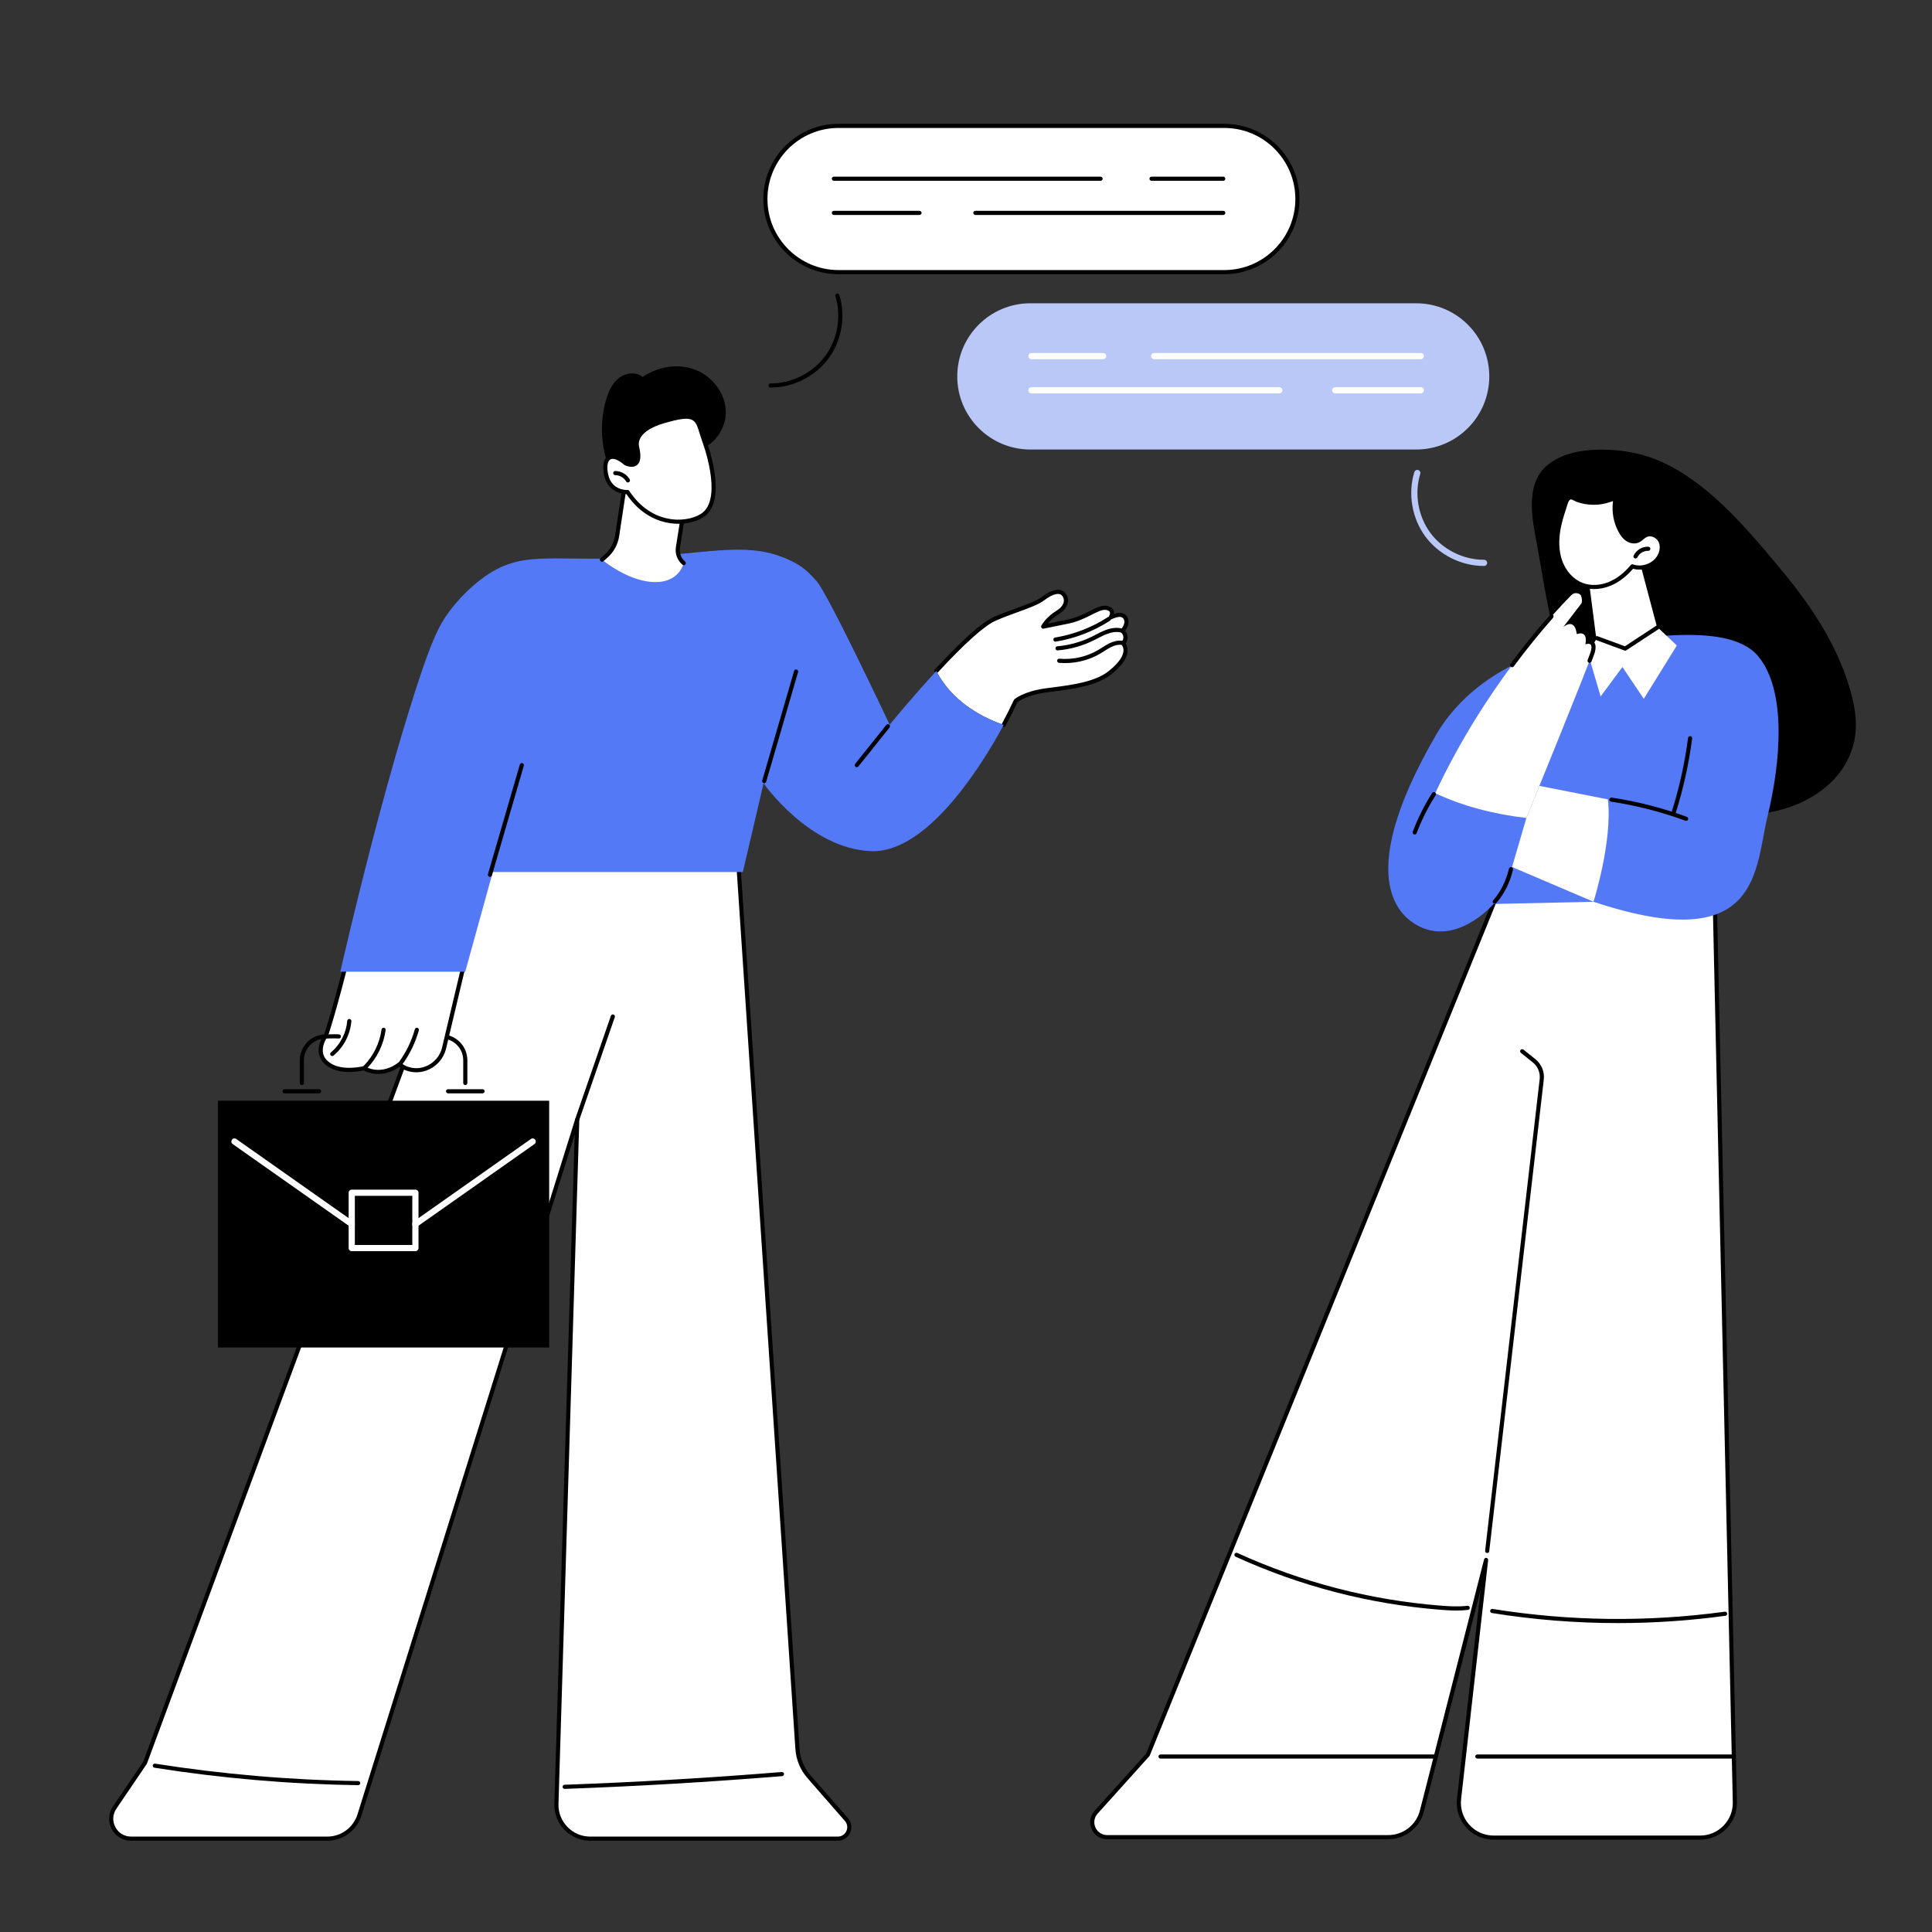
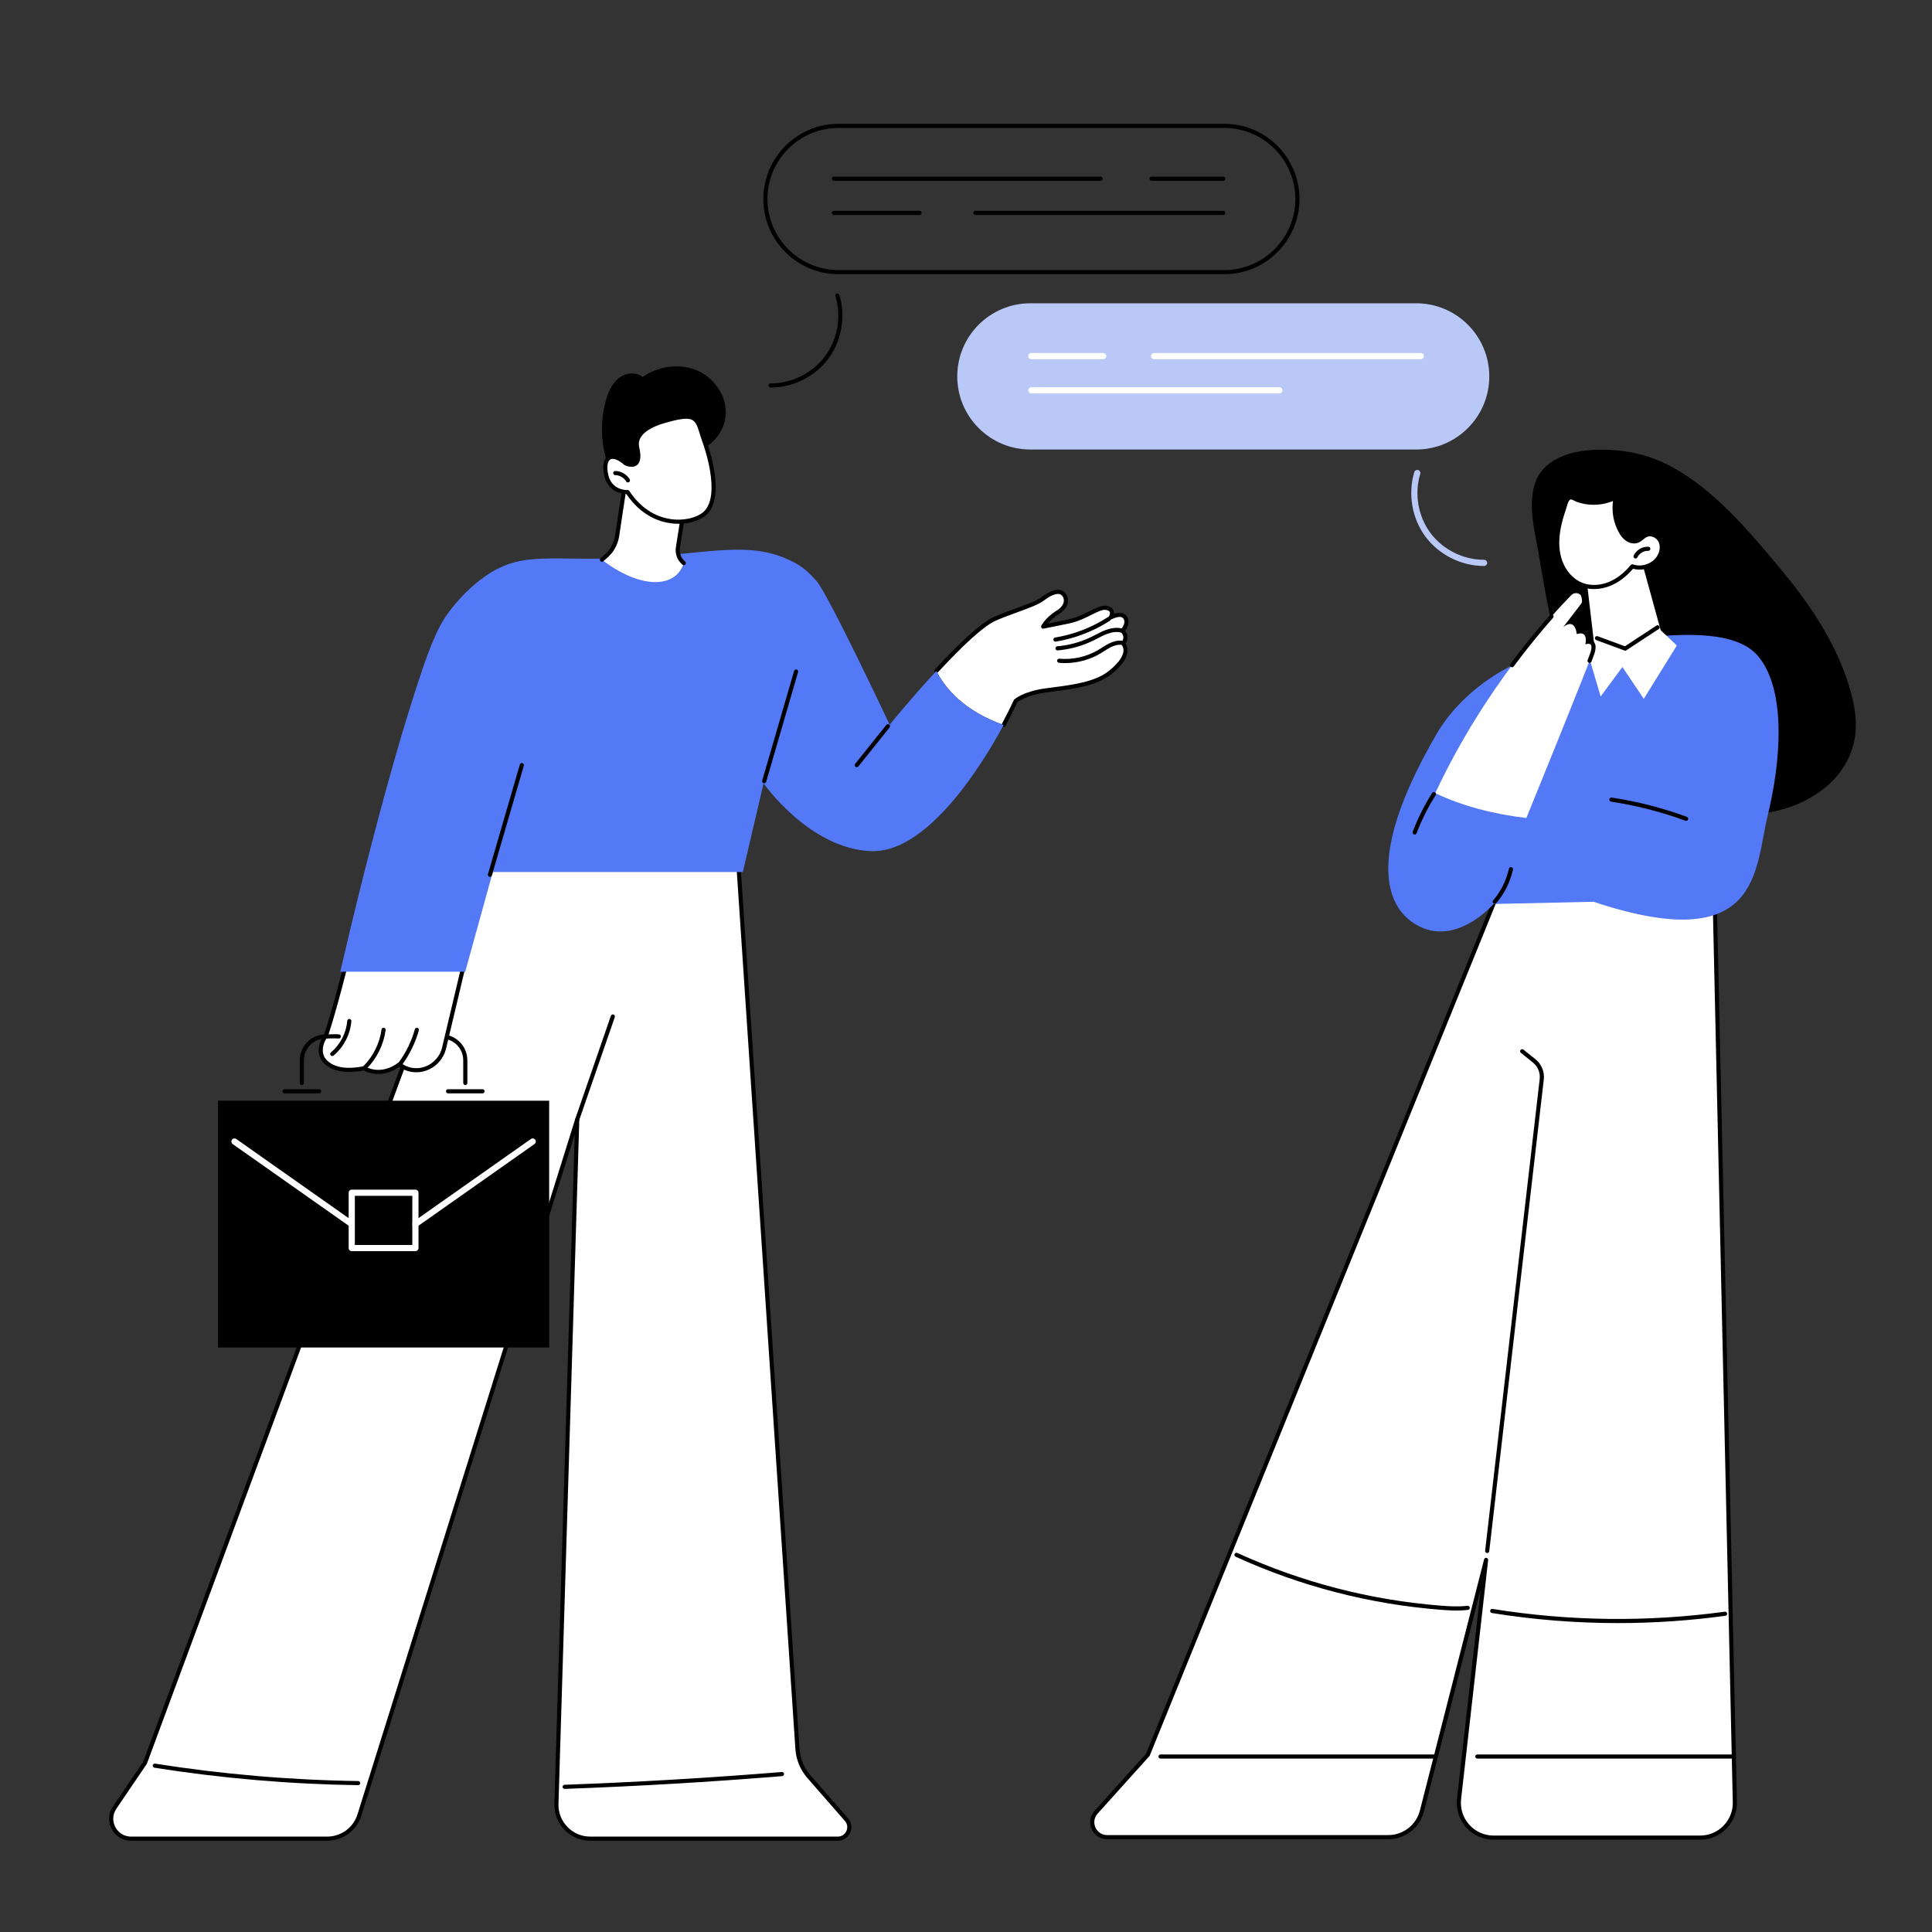
<svg xmlns="http://www.w3.org/2000/svg" id="_レイヤー_2" data-name="レイヤー_2" width="800" height="800" version="1.1" viewBox="0 0 800 800">
  <rect x="0" y="0" width="800" height="800" fill="#333333" stroke="none" />
  <defs>
    <style>
      .st0 {
        fill: #fff;
      }

      .st1 {
        fill: #5479f7;
      }

      .st2 {
        fill: #b9c8f7;
      }
    </style>
  </defs>
  <g>
    <g>
      <g>
        <path class="st0" d="M304.702,342.239l25.506,381.972c.282,4.225,1.944,8.241,4.73,11.43l15.557,17.808c2.693,3.082.504,7.901-3.589,7.901h-102.491c-7.912,0-14.257-6.542-14.017-14.45l8.628-283.367-90.175,287.984c-1.832,5.85-7.252,9.833-13.382,9.833H54.297c-6.614,0-10.534-7.398-6.821-12.871l12.574-18.534,138.448-373.767,106.203-13.94Z" />
        <path d="M346.906,762.205h-102.491c-4.06,0-7.853-1.605-10.68-4.519-2.827-2.914-4.315-6.754-4.192-10.812l8.439-277.146-88.315,282.044c-1.954,6.24-7.66,10.432-14.198,10.432H54.297c-3.428,0-6.433-1.808-8.039-4.837-1.605-3.029-1.414-6.532.51-9.368l12.516-18.449,138.412-373.669c.11-.298.376-.51.69-.551l106.203-13.94c.233-.03.471.037.654.187.182.15.295.369.311.604l25.506,381.972c.268,4.014,1.873,7.894,4.52,10.925l15.557,17.808c1.469,1.681,1.808,3.989.885,6.022-.923,2.033-2.885,3.296-5.118,3.296ZM239.026,462.679c.047,0,.095.004.143.012.421.071.726.442.713.869l-8.628,283.367c-.109,3.592,1.208,6.99,3.71,9.569s5.858,4,9.452,4h102.491c1.554,0,2.918-.879,3.561-2.294.642-1.414.407-3.02-.615-4.189l-15.557-17.808c-2.892-3.311-4.647-7.55-4.939-11.936l-25.445-381.062-104.788,13.754L60.853,730.242c-.024.065-.056.126-.094.183l-12.574,18.534c-1.563,2.304-1.718,5.148-.415,7.607,1.304,2.459,3.744,3.928,6.528,3.928h81.172c5.787,0,10.837-3.711,12.567-9.233l90.175-287.984c.113-.361.447-.599.815-.599Z" />
      </g>
      <path d="M239.026,464.389c-.093,0-.187-.015-.279-.047-.446-.154-.683-.641-.529-1.088l14.737-42.628c.154-.447.641-.682,1.088-.529.446.154.683.641.529,1.088l-14.738,42.628c-.122.354-.454.576-.808.576Z" />
      <path d="M233.809,740.743c-.458,0-.837-.363-.854-.824-.017-.472.352-.868.824-.886,29.887-1.075,60.153-2.851,89.958-5.28.463-.041.883.312.921.783.038.471-.312.883-.783.921-29.83,2.431-60.122,4.209-90.035,5.285-.01,0-.021,0-.031,0Z" />
      <path d="M148.314,739.205h-.012c-28.153-.402-56.528-2.833-84.337-7.227-.466-.074-.784-.511-.711-.978.074-.467.514-.783.978-.711,27.728,4.381,56.022,6.806,84.094,7.206.472.007.85.395.843.867-.007.468-.388.843-.855.843Z" />
    </g>
    <g>
      <g>
        <path class="st0" d="M464.744,261.234s2.295-2.438,1.57-4.675c-.725-2.237-2.896-2.558-6.386-.914,0,0,1.977-3.089-1.588-3.89-3.565-.801-8.329,4.023-16.004,5.613-7.675,1.59-10.373,2.103-10.373,2.103,0,0,1.604-3.177,6.062-5.936,4.458-2.759,3.856-6.576,1.757-7.997-1.79-1.212-5.029.124-7.818,2.284-3.664,2.837-12.811,5.172-20.211,8.51-5.629,2.539-15.275,12.024-24.043,21.516,3.556,6.936,11.285,16.491,27.878,22.342,2.03-3.769,3.721-7.18,5.01-9.978,0,0,3.515-3.087,12.255-4.302,8.74-1.216,20.248-2.104,26.916-7.479,6.668-5.375,7.333-9.531,5.277-12.033,0,0,2.399-2.626-.302-5.164Z" />
        <path d="M415.587,301.046c-.137,0-.275-.032-.405-.102-.416-.224-.571-.742-.347-1.158,1.859-3.451,3.583-6.885,4.986-9.93.05-.109.122-.206.212-.285.151-.133,3.81-3.27,12.701-4.506,1.036-.144,2.111-.284,3.212-.427,8.246-1.07,17.594-2.283,23.285-6.871,4.63-3.734,5.8-6.447,5.966-8.066.107-1.044-.167-1.972-.814-2.76-.27-.328-.258-.805.029-1.119.182-.204,1.749-2.08-.256-3.965-.165-.155-.262-.37-.269-.597-.007-.227.076-.447.232-.612.54-.578,1.842-2.396,1.379-3.825-.197-.607-.512-.997-.964-1.193-.61-.265-1.843-.343-4.244.789-.344.162-.754.077-1.007-.209-.251-.286-.283-.705-.078-1.025.164-.262.582-1.152.334-1.747-.163-.392-.631-.677-1.39-.847-1.543-.347-3.577.676-6.15,1.971-2.527,1.272-5.673,2.854-9.493,3.645-7.594,1.573-10.359,2.101-10.386,2.106-.322.061-.647-.065-.843-.326-.196-.26-.227-.609-.08-.9.07-.139,1.765-3.424,6.374-6.277,1.873-1.159,2.921-2.617,2.951-4.105.02-1.007-.437-1.925-1.224-2.458-1.247-.844-3.986.061-6.815,2.251-2.318,1.795-6.467,3.302-11.271,5.048-3.052,1.109-6.208,2.256-9.112,3.565-4.571,2.062-12.79,9.433-23.766,21.317-.321.347-.862.367-1.208.048-.346-.32-.368-.861-.048-1.208,11.289-12.223,19.471-19.529,24.319-21.715,2.962-1.336,6.149-2.494,9.231-3.614,4.475-1.626,8.702-3.162,10.808-4.793,3.576-2.769,6.873-3.633,8.821-2.316,1.269.859,2.007,2.32,1.975,3.909-.025,1.209-.546,3.534-3.761,5.524-2.223,1.376-3.704,2.866-4.606,3.962,1.619-.324,4.28-.862,8.294-1.693,3.599-.746,6.506-2.208,9.071-3.498,2.879-1.448,5.153-2.593,7.294-2.111,1.337.301,2.211.929,2.598,1.869.191.464.231.936.192,1.374,1.588-.516,2.873-.549,3.898-.105.916.397,1.56,1.149,1.912,2.235.633,1.953-.527,3.925-1.25,4.9,1.594,1.955,1.02,4.007.232,5.216.647,1.021.919,2.205.79,3.463-.289,2.826-2.508,5.928-6.594,9.222-6.066,4.891-15.667,6.137-24.138,7.236-1.096.142-2.166.281-3.197.424-7.433,1.034-10.983,3.468-11.681,3.998-1.402,3.03-3.11,6.428-4.948,9.841-.154.287-.449.45-.754.45Z" />
        <path d="M441.044,274.569c-.846,0-1.692-.038-2.535-.114-.471-.043-.817-.459-.774-.929.043-.471.456-.81.929-.774,5.584.509,11.313-.787,16.134-3.644.515-.305,1.02-.627,1.525-.949.9-.574,1.831-1.168,2.818-1.666,1.89-.954,3.672-1.356,5.289-1.199.47.046.814.464.768.933-.046.47-.462.818-.933.768-1.297-.124-2.757.22-4.353,1.024-.911.46-1.765,1.005-2.669,1.581-.521.332-1.042.664-1.573.979-4.4,2.607-9.512,3.991-14.625,3.991Z" />
        <path d="M437.895,269.316c-.44,0-.813-.337-.851-.782-.04-.47.309-.884.779-.925,4.937-.422,9.698-1.739,14.151-3.915.585-.286,1.163-.586,1.742-.886,1.294-.672,2.632-1.366,4.042-1.898,2.466-.929,4.724-1.162,6.713-.69.459.109.744.57.635,1.03-.109.459-.571.741-1.03.635-1.649-.392-3.573-.181-5.715.626-1.315.496-2.608,1.166-3.858,1.815-.591.307-1.182.613-1.779.905-4.643,2.269-9.608,3.642-14.756,4.083-.025.002-.049.003-.073.003Z" />
        <path d="M437.025,265.69c-.412,0-.774-.298-.843-.718-.076-.466.241-.906.706-.981,7.71-1.255,15.249-4.166,21.803-8.418.396-.257.925-.144,1.183.252.257.396.144.926-.252,1.183-6.751,4.38-14.517,7.378-22.459,8.671-.046.008-.093.011-.139.011Z" />
      </g>
      <g>
        <g>
          <g>
            <rect x="90.267" y="455.782" width="137.13" height="102.187" transform="translate(317.664 1013.752) rotate(180)" />
            <g>
              <path class="st0" d="M172.013,518.085h-26.361c-.708,0-1.283-.574-1.283-1.282v-22.923c0-.709.574-1.282,1.283-1.282h26.361c.708,0,1.282.574,1.282,1.282v22.923c0,.708-.574,1.282-1.282,1.282ZM146.934,515.52h23.796v-20.358h-23.796v20.358Z" />
              <path class="st0" d="M172.014,508.158c-.403,0-.8-.189-1.05-.544-.408-.579-.269-1.379.31-1.787l48.567-34.2c.579-.407,1.379-.268,1.787.31.408.579.269,1.379-.31,1.787l-48.567,34.2c-.225.158-.482.234-.737.234Z" />
              <path class="st0" d="M145.65,508.158c-.255,0-.513-.076-.737-.234l-48.566-34.2c-.579-.408-.718-1.208-.31-1.787.407-.579,1.207-.718,1.787-.31l48.566,34.2c.579.408.718,1.208.31,1.787-.25.354-.647.544-1.05.544Z" />
            </g>
          </g>
          <g>
            <path d="M192.669,449.307c-.472,0-.855-.383-.855-.855v-9.416c0-4.966-4.04-9.007-9.007-9.007h-47.951c-4.966,0-9.007,4.041-9.007,9.007v9.416c0,.472-.383.855-.855.855s-.855-.383-.855-.855v-9.416c0-5.909,4.808-10.717,10.717-10.717h47.951c5.909,0,10.717,4.808,10.717,10.717v9.416c0,.472-.383.855-.855.855Z" />
            <path d="M132.136,452.735h-14.283c-.472,0-.855-.383-.855-.855s.383-.855.855-.855h14.283c.472,0,.855.383.855.855s-.383.855-.855.855Z" />
            <path d="M199.811,452.735h-14.283c-.472,0-.855-.383-.855-.855s.383-.855.855-.855h14.283c.472,0,.855.383.855.855s-.383.855-.855.855Z" />
          </g>
        </g>
        <g>
          <g>
            <path class="st0" d="M134.431,429.523l.426-.35s3.924-11.234,10.442-38.225l49.068-1.113-10.579,44.532c-1.881,6.8-9.304,10.652-15.803,7.905-.971-.41-1.844-.937-2.55-1.608,0,0-6.754,5.94-14.795,1.67-1.659.374-9.928,2.102-14.963-1.883-.582-.461-1.668-1.341-2.331-2.881-1.553-3.605.692-7.402,1.087-8.047Z" />
            <path d="M156.601,444.72c-1.878,0-3.938-.403-6.081-1.485-3.243.694-10.578,1.682-15.375-2.114-.546-.432-1.824-1.444-2.586-3.213-1.632-3.79.462-7.718,1.143-8.831.05-.082.113-.154.187-.215l.238-.195c.579-1.717,4.403-13.328,10.341-37.92.091-.377.424-.645.812-.654l49.068-1.113c.261-.02.517.111.684.317.167.206.228.478.167.735l-10.579,44.532c-.997,3.606-3.481,6.585-6.824,8.201-3.212,1.554-6.911,1.662-10.144.294-.855-.361-1.609-.795-2.248-1.295-1.295.932-4.593,2.955-8.803,2.955ZM150.639,441.479c.139,0,.277.034.401.1,7.432,3.948,13.766-1.501,13.829-1.557.332-.292.833-.282,1.153.022.592.564,1.364,1.048,2.294,1.44,2.821,1.193,5.923,1.101,8.735-.258,2.899-1.402,5.054-3.986,5.912-7.087l10.316-43.424-47.303,1.073c-6.362,26.267-10.272,37.555-10.311,37.667-.052.148-.143.279-.265.379l-.312.256c-.634,1.074-2.214,4.226-.958,7.142.591,1.373,1.594,2.167,2.077,2.548,4.5,3.561,12.041,2.216,14.245,1.719.062-.014.125-.021.188-.021Z" />
          </g>
          <g>
            <path d="M165.896,441.141c-.174,0-.35-.053-.502-.163-.382-.278-.467-.812-.189-1.194,2.993-4.117,5.206-8.69,6.577-13.592.127-.455.598-.722,1.054-.593.455.127.72.599.593,1.054-1.426,5.098-3.727,9.854-6.84,14.136-.167.23-.428.352-.693.352Z" />
            <path d="M151.287,442.713c-.216,0-.432-.081-.598-.244-.337-.33-.343-.871-.013-1.209,3.955-4.04,6.55-9.35,7.308-14.953.064-.468.492-.791.962-.733.468.063.796.494.733.962-.807,5.965-3.571,11.619-7.781,15.92-.167.171-.389.257-.611.257Z" />
            <path d="M137.566,437.29c-.245,0-.488-.104-.657-.307-.303-.362-.254-.902.108-1.204,3.893-3.25,6.362-8.014,6.774-13.068.038-.471.457-.827.921-.783.471.038.821.451.783.921-.449,5.508-3.14,10.699-7.382,14.242-.16.134-.354.199-.548.199Z" />
          </g>
          <g>
            <path class="st0" d="M140.32,429.174c-.498-.14-5.463,0-5.463,0h5.463Z" />
            <path d="M140.321,430.029c-.067,0-.135-.008-.203-.025-.424-.065-2.985-.039-5.236.024-.498.033-.866-.359-.879-.83-.013-.472.359-.865.83-.879,2.324-.066,5.203-.114,5.719.032.455.128.719.6.591,1.055-.106.377-.449.624-.822.624Z" />
          </g>
        </g>
      </g>
      <path class="st1" d="M192.641,402.357h-51.748c5.305-22.858,13.604-57.018,22.843-89.145,1.405-4.886,2.642-9.179,5.268-17.723,9.111-29.645,12.711-36.454,16.985-42.214,6.259-8.435,12.987-13.303,14.585-14.427,17.459-12.296,29.147-5.097,71.24-8.576,27.884-2.304,41.644-5.809,57.859,3.065,3.071,1.681,5.58,4.032,8.441,7.266,4.886,5.522,30.275,59.476,30.275,59.476,0,0,9.058-11.12,19.321-22.231,3.556,6.936,11.285,16.49,27.878,22.342-11.317,21.013-33.195,53.167-54.947,52.255-25.655-1.075-44.46-28.088-44.46-28.088l-8.587,36.724h-103.536l-11.416,41.275Z" />
      <path d="M354.768,317.682c-.188,0-.376-.061-.534-.187-.369-.295-.428-.833-.133-1.202l12.911-16.123c.295-.369.833-.427,1.202-.133.369.295.428.833.133,1.202l-12.911,16.123c-.169.211-.417.321-.668.321Z" />
      <path d="M316.437,324.308c-.079,0-.159-.011-.239-.035-.453-.131-.714-.606-.582-1.06l13.208-45.404c.132-.453.605-.716,1.06-.582.453.131.714.606.582,1.06l-13.208,45.404c-.109.374-.45.617-.82.617Z" />
      <path d="M202.869,363.087c-.079,0-.159-.011-.239-.035-.453-.131-.714-.606-.582-1.06l13.208-45.404c.131-.453.605-.715,1.06-.582.453.131.714.606.582,1.06l-13.208,45.404c-.109.374-.45.617-.82.617Z" />
    </g>
    <g>
      <path d="M250.98,165.486c.988-3.389,2.524-6.792,5.311-8.959,2.787-2.167,7.082-2.699,9.778-.42,6.384-4.383,14.929-5.777,22.118-2.899,7.189,2.878,12.559,10.253,12.347,17.993-.212,7.741-6.507,15.078-14.219,15.78-1.23,6.72-7.532,11.802-14.282,12.848-6.097.944-17.913-1.096-20.336-7.715-3.047-8.323-3.187-18.161-.717-26.628Z" />
      <path class="st0" d="M283.142,211.348l-2.429,15.371c-.384,2.433.538,4.888,2.429,6.467-3.494,10.921-18.619,10.443-33.885-1.428l1.596-1.38c2.521-2.18,4.181-5.189,4.681-8.485l3.136-20.679s5.368-8.986,24.472,10.134Z" />
      <path d="M283.142,234.04c-.193,0-.387-.065-.547-.199-2.11-1.761-3.155-4.541-2.726-7.257l2.361-14.94c-10.407-10.331-16.45-12.041-19.691-11.634-1.878.233-2.793,1.2-3.054,1.53l-3.105,20.48c-.53,3.494-2.294,6.691-4.967,9.003l-1.596,1.38c-.357.309-.897.27-1.206-.088-.309-.357-.27-.897.088-1.206l1.596-1.38c2.365-2.046,3.926-4.874,4.394-7.966l3.136-20.68c.017-.11.055-.215.111-.31.051-.085,1.272-2.075,4.392-2.461,5.311-.666,12.52,3.523,21.419,12.429.193.194.282.468.24.738l-2.429,15.371c-.336,2.124.481,4.299,2.132,5.677.363.302.411.842.109,1.204-.169.202-.412.307-.657.307Z" />
      <g>
        <g>
          <path class="st0" d="M291.638,182.624s8.663,22.836-.003,30.189c-5.141,4.362-21.386,6.65-31.772-9.052,0,0-7.193.353-8.834-7.004-1.641-7.357,2.031-10.128,7.977-4.953,0,0,7.192,3.662,4.828-6.536-1.03-4.442,2.763-8.49,11.065-10.886,15.019-4.336,13.625-.544,16.739,8.242Z" />
          <path d="M280.915,216.891c-1.082,0-2.203-.075-3.353-.238-5.063-.721-12.291-3.402-18.161-12.046-1.773-.084-7.693-.879-9.206-7.664-.899-4.03-.3-7.005,1.644-8.161,1.1-.657,3.552-1.221,7.643,2.302.672.315,2.327.863,3.201.176.526-.413,1.265-1.715.318-5.798-1.179-5.084,3.071-9.422,11.661-11.902,13.121-3.788,14.543-1.539,16.723,5.522.301.974.641,2.077,1.056,3.248.409,1.081,8.744,23.502-.252,31.135-2.174,1.844-6.305,3.426-11.273,3.426ZM259.863,202.905c.286,0,.554.143.713.383,5.563,8.411,12.439,10.989,17.227,11.671,5.87.835,10.999-.865,13.278-2.799,8.112-6.883-.159-29.01-.244-29.233-.002-.006-.004-.012-.006-.018-.428-1.207-.775-2.332-1.081-3.323-1.921-6.225-2.438-7.899-14.614-4.383-7.599,2.194-11.416,5.792-10.47,9.872.899,3.875.594,6.34-.932,7.534-1.961,1.534-4.988.023-5.116-.043-.063-.032-.121-.071-.174-.117-2.396-2.086-4.539-2.907-5.732-2.198-1.23.732-1.555,3.154-.849,6.32,1.467,6.576,7.69,6.35,7.957,6.336.014,0,.028,0,.042,0Z" />
        </g>
        <path d="M260.009,199.779c-.297,0-.585-.154-.743-.43-.891-1.556-2.692-2.599-4.485-2.599h-.022c-.471,0-.853-.381-.855-.852-.002-.472.379-.857.852-.858,2.393-.014,4.785,1.348,5.994,3.46.235.41.093.932-.317,1.166-.134.077-.28.113-.424.113Z" />
      </g>
    </g>
  </g>
  <g>
    <path d="M636.662,226.752c1.694,9.29,3.104,18.608,5.067,27.851,2.113,9.949,4.987,19.728,6.942,29.707.938,4.787,1.713,9.609,2.741,14.378.452,2.094.998,4.187,1.469,6.291-.1,5.825.618,11.773,3.332,16.912,2.96,5.603,8.477,8.97,14.233,11.184,6.352,2.444,13.186,3.63,19.949,4.167,3.189.252,6.363.244,9.558.248,4.781.005,9.56.183,14.341.212,9.492.059,19.045-.612,28.018-3.947,6.453-2.398,12.47-6.101,17.191-11.142,4.594-4.904,7.696-11.092,8.649-17.759,1.141-7.988-.913-16.196-3.464-23.724-5.748-16.966-16.19-32.127-27.589-45.778-10.428-12.489-21.152-25.292-34.202-35.144-6.189-4.673-13.064-8.749-20.477-11.136-6.047-1.948-12.455-2.829-18.798-2.882-6.432-.052-13.27.784-19.024,3.841-2.6,1.38-4.982,3.228-6.715,5.629-1.967,2.727-2.945,6.01-3.343,9.317-.877,7.288.818,14.643,2.119,21.775Z" />
    <g>
      <g>
        <path class="st0" d="M679.451,231.151l10.588,38.489s-20.96,26.661-37.328,25.606c-16.367-1.055-13.318-19.583-1.122-25.335l8.742-1.339-3.521-29.937,22.64-7.484Z" />
-         <path d="M660.992,271.931c-.423,0-.791-.314-.847-.746l-4.182-32.441c-.053-.406.191-.793.58-.921l22.64-7.484c.225-.074.468-.052.675.06.207.112.359.305.419.532l8.849,33.319c.121.457-.15.925-.607,1.046-.458.12-.925-.151-1.046-.607l-8.615-32.442-21.109,6.978,4.092,31.741c.061.468-.27.897-.738.957-.037.005-.074.007-.111.007Z" />
        <path d="M653.196,270.519c-.415,0-.779-.303-.844-.726-.072-.467.249-.903.716-.974l6.497-.995c.463-.068.903.248.974.716.072.467-.249.903-.716.974l-6.497.995c-.044.007-.087.01-.131.01Z" />
      </g>
      <g>
        <g>
          <path class="st0" d="M645.371,218.852c-.825,4.495-.846,9.228.672,13.539,1.518,4.311,4.717,8.152,8.985,9.784,3.701,1.415,7.937,1.075,11.593-.452,3.656-1.527,6.769-4.167,9.31-7.207,3.904,1.387,8.661-.23,10.909-3.711,1.297-2.008,1.754-4.678.695-6.822-1.059-2.143-3.847-3.424-6.009-2.403-1.232.582-2.108,1.769-3.363,2.3-1.399.591-3.068.242-4.329-.605-1.261-.847-2.166-2.129-2.889-3.465-2.274-4.207-2.952-9.254-1.869-13.912-.102.44-2.442,1.104-2.858,1.245-1.049.355-2.128.617-3.222.786-2.158.335-4.371.312-6.522-.061-1.091-.189-2.167-.469-3.211-.839-.829-.294-1.904-1.078-2.788-1.088-1.846-.02-2.396,3.346-2.842,4.647-.926,2.703-1.747,5.45-2.263,8.264Z" />
          <path d="M660.06,243.923c-1.865,0-3.678-.315-5.337-.949-4.24-1.621-7.786-5.471-9.487-10.299-1.427-4.051-1.664-8.753-.706-13.976.454-2.476,1.183-5.141,2.295-8.388.073-.214.149-.487.234-.792.464-1.659,1.239-4.433,3.398-4.433h.028c.774.008,1.544.4,2.224.746.31.158.602.307.84.391.986.35,2.02.62,3.071.802,2.074.361,4.175.38,6.244.059,1.053-.163,2.089-.416,3.08-.752l.295-.094c1.386-.433,1.918-.667,2.111-.793.189-.302.556-.464.92-.381.46.107.746.567.639,1.027,0,0,0,.002,0,.002-1.033,4.445-.381,9.296,1.789,13.309.814,1.506,1.644,2.511,2.613,3.162,1.136.764,2.485.966,3.52.528.537-.227,1.024-.628,1.54-1.053.541-.446,1.102-.907,1.791-1.233,2.487-1.176,5.824.132,7.141,2.798,1.125,2.277.84,5.214-.743,7.664-2.373,3.674-7.161,5.426-11.345,4.234-2.818,3.261-5.932,5.617-9.263,7.008-2.246.938-4.607,1.411-6.891,1.411ZM650.46,206.796c-.865,0-1.443,2.07-1.754,3.183-.095.341-.181.647-.264.886-1.084,3.165-1.793,5.751-2.231,8.141h0c-.903,4.926-.689,9.334.638,13.101,1.536,4.36,4.707,7.826,8.484,9.27,3.285,1.256,7.278,1.095,10.958-.443,3.223-1.346,6.246-3.69,8.983-6.966.23-.275.607-.377.943-.258,3.522,1.253,7.875-.227,9.905-3.369,1.239-1.918,1.493-4.265.646-5.979-.905-1.83-3.228-2.789-4.877-2.008-.497.235-.952.61-1.434,1.007-.587.484-1.195.984-1.961,1.308-1.561.66-3.529.397-5.139-.683-1.207-.811-2.213-2.008-3.164-3.768-2.079-3.845-2.879-8.395-2.279-12.73-.333.119-.719.245-1.165.384l-.257.081c-1.083.367-2.216.643-3.365.822-2.253.35-4.541.329-6.799-.064-1.146-.199-2.274-.494-3.351-.876-.343-.121-.699-.303-1.044-.478-.512-.261-1.093-.556-1.467-.56h-.006ZM645.371,218.852h.008-.008Z" />
        </g>
        <g>
          <path class="st0" d="M682.526,227.235c-2.178-.109-4.36,1.202-5.286,3.175l5.286-3.175Z" />
          <path d="M677.239,231.265c-.122,0-.245-.026-.363-.081-.427-.201-.612-.71-.411-1.137,1.073-2.285,3.582-3.793,6.104-3.666.471.023.835.425.811.897-.024.472-.425.835-.897.811-1.814-.086-3.696,1.038-4.47,2.685-.146.31-.453.492-.774.492Z" />
        </g>
      </g>
    </g>
    <g>
      <g>
        <path class="st0" d="M709.943,368.534l8.423,377.643c.196,8.085-6.305,14.746-14.392,14.746h-85.508c-8.604,0-15.287-7.497-14.302-16.045l11.196-98.953-26.573,103.972c-1.629,6.373-7.37,10.832-13.948,10.832h-116.374c-5.352,0-8.174-6.339-4.593-10.316l21.431-23.804,144.647-356.109,89.994-1.965Z" />
        <path d="M703.973,761.778h-85.508c-4.345,0-8.494-1.86-11.386-5.103-2.891-3.243-4.263-7.579-3.766-11.895l9.801-86.618-23.499,91.946c-1.727,6.756-7.803,11.475-14.777,11.475h-116.374c-2.818,0-5.281-1.599-6.428-4.174-1.146-2.575-.687-5.475,1.199-7.569l21.331-23.693,144.591-355.97c.128-.316.432-.526.773-.533l89.994-1.965c.464.003.863.364.873.836l8.422,377.643c.101,4.141-1.438,8.056-4.332,11.021-2.894,2.965-6.771,4.599-10.915,4.599ZM615.358,645.07c.051,0,.103.005.155.014.442.081.746.491.695.937l-11.196,98.953c-.442,3.834.777,7.683,3.344,10.563,2.567,2.88,6.251,4.531,10.109,4.531h85.508c3.679,0,7.121-1.45,9.691-4.083,2.57-2.633,3.936-6.109,3.847-9.787l-8.403-376.791-88.578,1.934-144.436,355.588c-.037.092-.09.177-.157.25l-21.431,23.804c-1.427,1.585-1.775,3.781-.907,5.73.867,1.949,2.732,3.159,4.865,3.159h116.374c6.192,0,11.587-4.189,13.12-10.188l26.573-103.972c.098-.384.444-.643.827-.643ZM475.301,726.608h.009-.009Z" />
      </g>
      <path d="M615.815,643.078c-.033,0-.066-.002-.099-.006-.469-.054-.805-.478-.751-.947l22.583-195.275c.308-2.669-.759-5.264-2.857-6.942l-4.924-3.94c-.369-.295-.428-.833-.133-1.202.294-.369.834-.428,1.202-.133l4.923,3.94c2.56,2.049,3.864,5.216,3.487,8.474l-22.583,195.275c-.05.436-.42.757-.848.757Z" />
      <path d="M603.085,666.888c-2.303,0-4.549-.154-6.6-.316-29.435-2.324-57.98-9.717-84.842-21.973-.43-.196-.619-.703-.423-1.133.196-.43.703-.619,1.133-.423,26.68,12.172,55.031,19.515,84.267,21.823,3.374.266,7.285.512,11.028.059.462-.056.895.277.951.746.057.468-.277.895-.746.951-1.585.192-3.19.265-4.768.265Z" />
      <path d="M669.963,672.085c-17.456,0-34.903-1.391-52.205-4.171-.466-.075-.784-.514-.708-.98.075-.466.513-.785.98-.708,31.856,5.118,64.219,5.503,96.189,1.142.463-.065.899.263.963.731.064.468-.264.899-.731.963-14.774,2.015-29.634,3.023-44.487,3.023Z" />
      <path d="M594.357,728.191h-113.8c-.472,0-.855-.383-.855-.855s.383-.855.855-.855h113.8c.472,0,.855.383.855.855s-.383.855-.855.855Z" />
      <path d="M717.627,728.191h-105.911c-.472,0-.855-.383-.855-.855s.383-.855.855-.855h105.911c.472,0,.855.383.855.855s-.383.855-.855.855Z" />
    </g>
    <g>
      <path class="st1" d="M728.005,271.71c-6.71-8.04-21.028-9.63-38.568-8.467-1.061,1.466-2.265,2.83-3.608,4.044-2.544,2.301-5.535,4.083-8.778,5.206-3.327,1.153-6.847,1.535-10.354,1.335-3.25-.186-6.415-.944-9.269-2.54-1.645-.92-3.11-2.095-4.453-3.404-2.833.452-5.675.912-8.512,1.37-14.527,2.342-37.62,14.011-49.791,34.983-36.15,62.29-13.699,77.549-3.879,80.604,14.683,4.568,27.666-10.523,27.666-10.523l41.376-.92c69.56,23.155,66.704-13.512,72.086-35.498,5.382-21.986,8.042-51.861-3.916-66.19Z" />
      <path class="st0" d="M656.465,266.797s1.478-5.897-3.571-4.231c0,0-.435-6.898-5.553-2.947l7.412-9.659c.801-1.044-.153-3.483-.153-3.483-1.047-1.141-2.836-1.176-3.924-.074-7.687,7.788-35.716,37.868-56.376,82.043,11.042,5.2,23.636,8.604,37.736,10.267,0,0,26.582-65.25,27.525-68.818,1.204-4.557-3.096-3.097-3.096-3.097Z" />
-       <path class="st0" d="M665.788,330.999l-28.348-5.584-5.405,13.298-5.923,20.297,33.723,14.388s7.962-25.072,5.953-42.399Z" />
      <path d="M626.111,276.293c-.177,0-.356-.055-.509-.169-.379-.281-.458-.817-.177-1.196,5.296-7.131,10.81-13.944,16.389-20.251.313-.353.852-.387,1.207-.074.354.313.387.853.074,1.207-5.547,6.271-11.029,13.046-16.297,20.137-.168.226-.426.345-.687.345Z" />
      <path d="M585.785,345.555c-.101,0-.203-.018-.303-.056-.441-.167-.664-.661-.496-1.103,2.12-5.593,4.823-10.989,8.035-16.038.253-.399.782-.516,1.18-.263.399.253.516.782.263,1.18-3.149,4.951-5.8,10.242-7.879,15.727-.129.341-.455.552-.799.552Z" />
      <path d="M698.19,339.895c-.098,0-.197-.017-.295-.053-9.947-3.655-20.305-6.311-30.785-7.894-.467-.071-.788-.506-.718-.973s.506-.79.973-.718c10.594,1.6,21.064,4.285,31.119,7.98.443.163.67.654.508,1.097-.127.346-.454.561-.802.561Z" />
-       <path d="M692.915,337.692c-.086,0-.173-.013-.259-.041-.45-.143-.699-.624-.556-1.074,3.207-10.09,5.526-20.529,6.893-31.028.061-.468.501-.797.958-.738.468.061.799.49.738.958-1.38,10.6-3.721,21.139-6.959,31.325-.116.364-.452.597-.814.597Z" />
      <path d="M618.92,374.252c-.198,0-.397-.068-.558-.208-.358-.308-.398-.848-.089-1.206,3.17-3.676,5.314-7.969,6.557-13.126.111-.459.574-.742,1.032-.631.459.111.741.572.631,1.032-1.308,5.428-3.573,9.956-6.924,13.842-.169.196-.408.297-.648.297Z" />
      <polygon class="st0" points="686.372 259.749 694.341 267.285 680.657 289.365 671.803 276.197 662.788 288.401 657.5 270.376 661.259 264.25 672.947 268.56 686.372 259.749" />
      <path d="M672.947,269.415c-.1,0-.2-.018-.296-.053l-11.688-4.31c-.443-.164-.67-.655-.506-1.098.164-.443.656-.669,1.098-.506l11.284,4.161,13.064-8.574c.396-.259.925-.149,1.184.245.259.395.149.925-.245,1.184l-13.425,8.811c-.142.093-.305.14-.469.14Z" />
      <path d="M658.207,274.473c-.102,0-.205-.018-.306-.057-.441-.169-.661-.663-.492-1.104.972-2.536,1.257-3.377,1.326-3.636.329-1.245.344-2.191.041-2.662-.098-.153-.29-.367-.822-.459-.466-.081-.777-.524-.696-.989.081-.465.525-.775.989-.696.886.154,1.548.564,1.969,1.221.589.918.645,2.234.172,4.022-.074.281-.299.984-1.383,3.812-.13.34-.455.549-.798.549Z" />
    </g>
  </g>
  <g>
    <g>
      <g>
-         <path class="st0" d="M506.956,52.128h-159.746c-16.722,0-30.278,13.556-30.278,30.278s13.556,30.278,30.278,30.278h159.746c16.722,0,30.278-13.556,30.278-30.278s-13.556-30.278-30.278-30.278Z" />
        <path d="M506.956,113.539h-159.746c-17.167,0-31.133-13.966-31.133-31.133s13.966-31.133,31.133-31.133h159.746c17.167,0,31.133,13.966,31.133,31.133s-13.966,31.133-31.133,31.133ZM347.21,52.983c-16.224,0-29.423,13.199-29.423,29.423s13.199,29.423,29.423,29.423h159.746c16.224,0,29.423-13.199,29.423-29.423s-13.199-29.423-29.423-29.423h-159.746Z" />
      </g>
      <path d="M319.217,160.469c-.043,0-.087,0-.13,0-.472-.002-.853-.387-.851-.859.002-.471.384-.851.855-.851.034.005.085,0,.126,0,8.671,0,17.254-4.31,22.426-11.271,5.196-6.993,6.838-16.511,4.286-24.841-.139-.451.115-.93.567-1.068.453-.138.93.115,1.068.567,2.709,8.84.966,18.941-4.548,26.362-5.489,7.387-14.598,11.961-23.799,11.961Z" />
      <g>
        <path d="M506.53,74.858h-29.711c-.472,0-.855-.383-.855-.855s.383-.855.855-.855h29.711c.472,0,.855.383.855.855s-.383.855-.855.855Z" />
        <path d="M455.723,74.858h-110.429c-.472,0-.855-.383-.855-.855s.383-.855.855-.855h110.429c.472,0,.855.383.855.855s-.383.855-.855.855Z" />
        <path d="M506.53,89.015h-102.66c-.472,0-.855-.383-.855-.855s.383-.855.855-.855h102.66c.472,0,.855.383.855.855s-.383.855-.855.855Z" />
        <path d="M380.755,89.015h-35.462c-.472,0-.855-.383-.855-.855s.383-.855.855-.855h35.462c.472,0,.855.383.855.855s-.383.855-.855.855Z" />
      </g>
    </g>
    <g>
      <path class="st2" d="M426.657,125.582h159.746c16.722,0,30.278,13.556,30.278,30.278s-13.556,30.278-30.278,30.278h-159.746c-16.722,0-30.278-13.556-30.278-30.278s13.556-30.278,30.278-30.278Z" />
      <path class="st2" d="M614.396,234.351c-9.335,0-18.574-4.641-24.142-12.134-5.594-7.528-7.361-17.775-4.613-26.742.207-.677.924-1.058,1.602-.85.677.208,1.058.925.85,1.602-2.514,8.202-.897,17.575,4.22,24.461,5.092,6.853,13.544,11.099,22.082,11.099.042,0,.074.002.127,0,.706,0,1.279.57,1.283,1.277.003.708-.568,1.285-1.277,1.288-.043,0-.088,0-.132,0Z" />
      <g>
        <path class="st0" d="M456.794,148.739h-29.711c-.709,0-1.282-.574-1.282-1.282s.574-1.282,1.282-1.282h29.711c.708,0,1.282.574,1.282,1.282s-.574,1.282-1.282,1.282Z" />
        <path class="st0" d="M588.319,148.739h-110.429c-.708,0-1.283-.574-1.283-1.282s.574-1.282,1.283-1.282h110.429c.708,0,1.283.574,1.283,1.282s-.574,1.282-1.283,1.282Z" />
        <path class="st0" d="M529.743,162.897h-102.66c-.709,0-1.282-.574-1.282-1.282s.574-1.282,1.282-1.282h102.66c.708,0,1.282.574,1.282,1.282s-.574,1.282-1.282,1.282Z" />
-         <path class="st0" d="M588.319,162.897h-35.462c-.708,0-1.283-.574-1.283-1.282s.574-1.282,1.283-1.282h35.462c.708,0,1.283.574,1.283,1.282s-.574,1.282-1.283,1.282Z" />
      </g>
    </g>
  </g>
</svg>